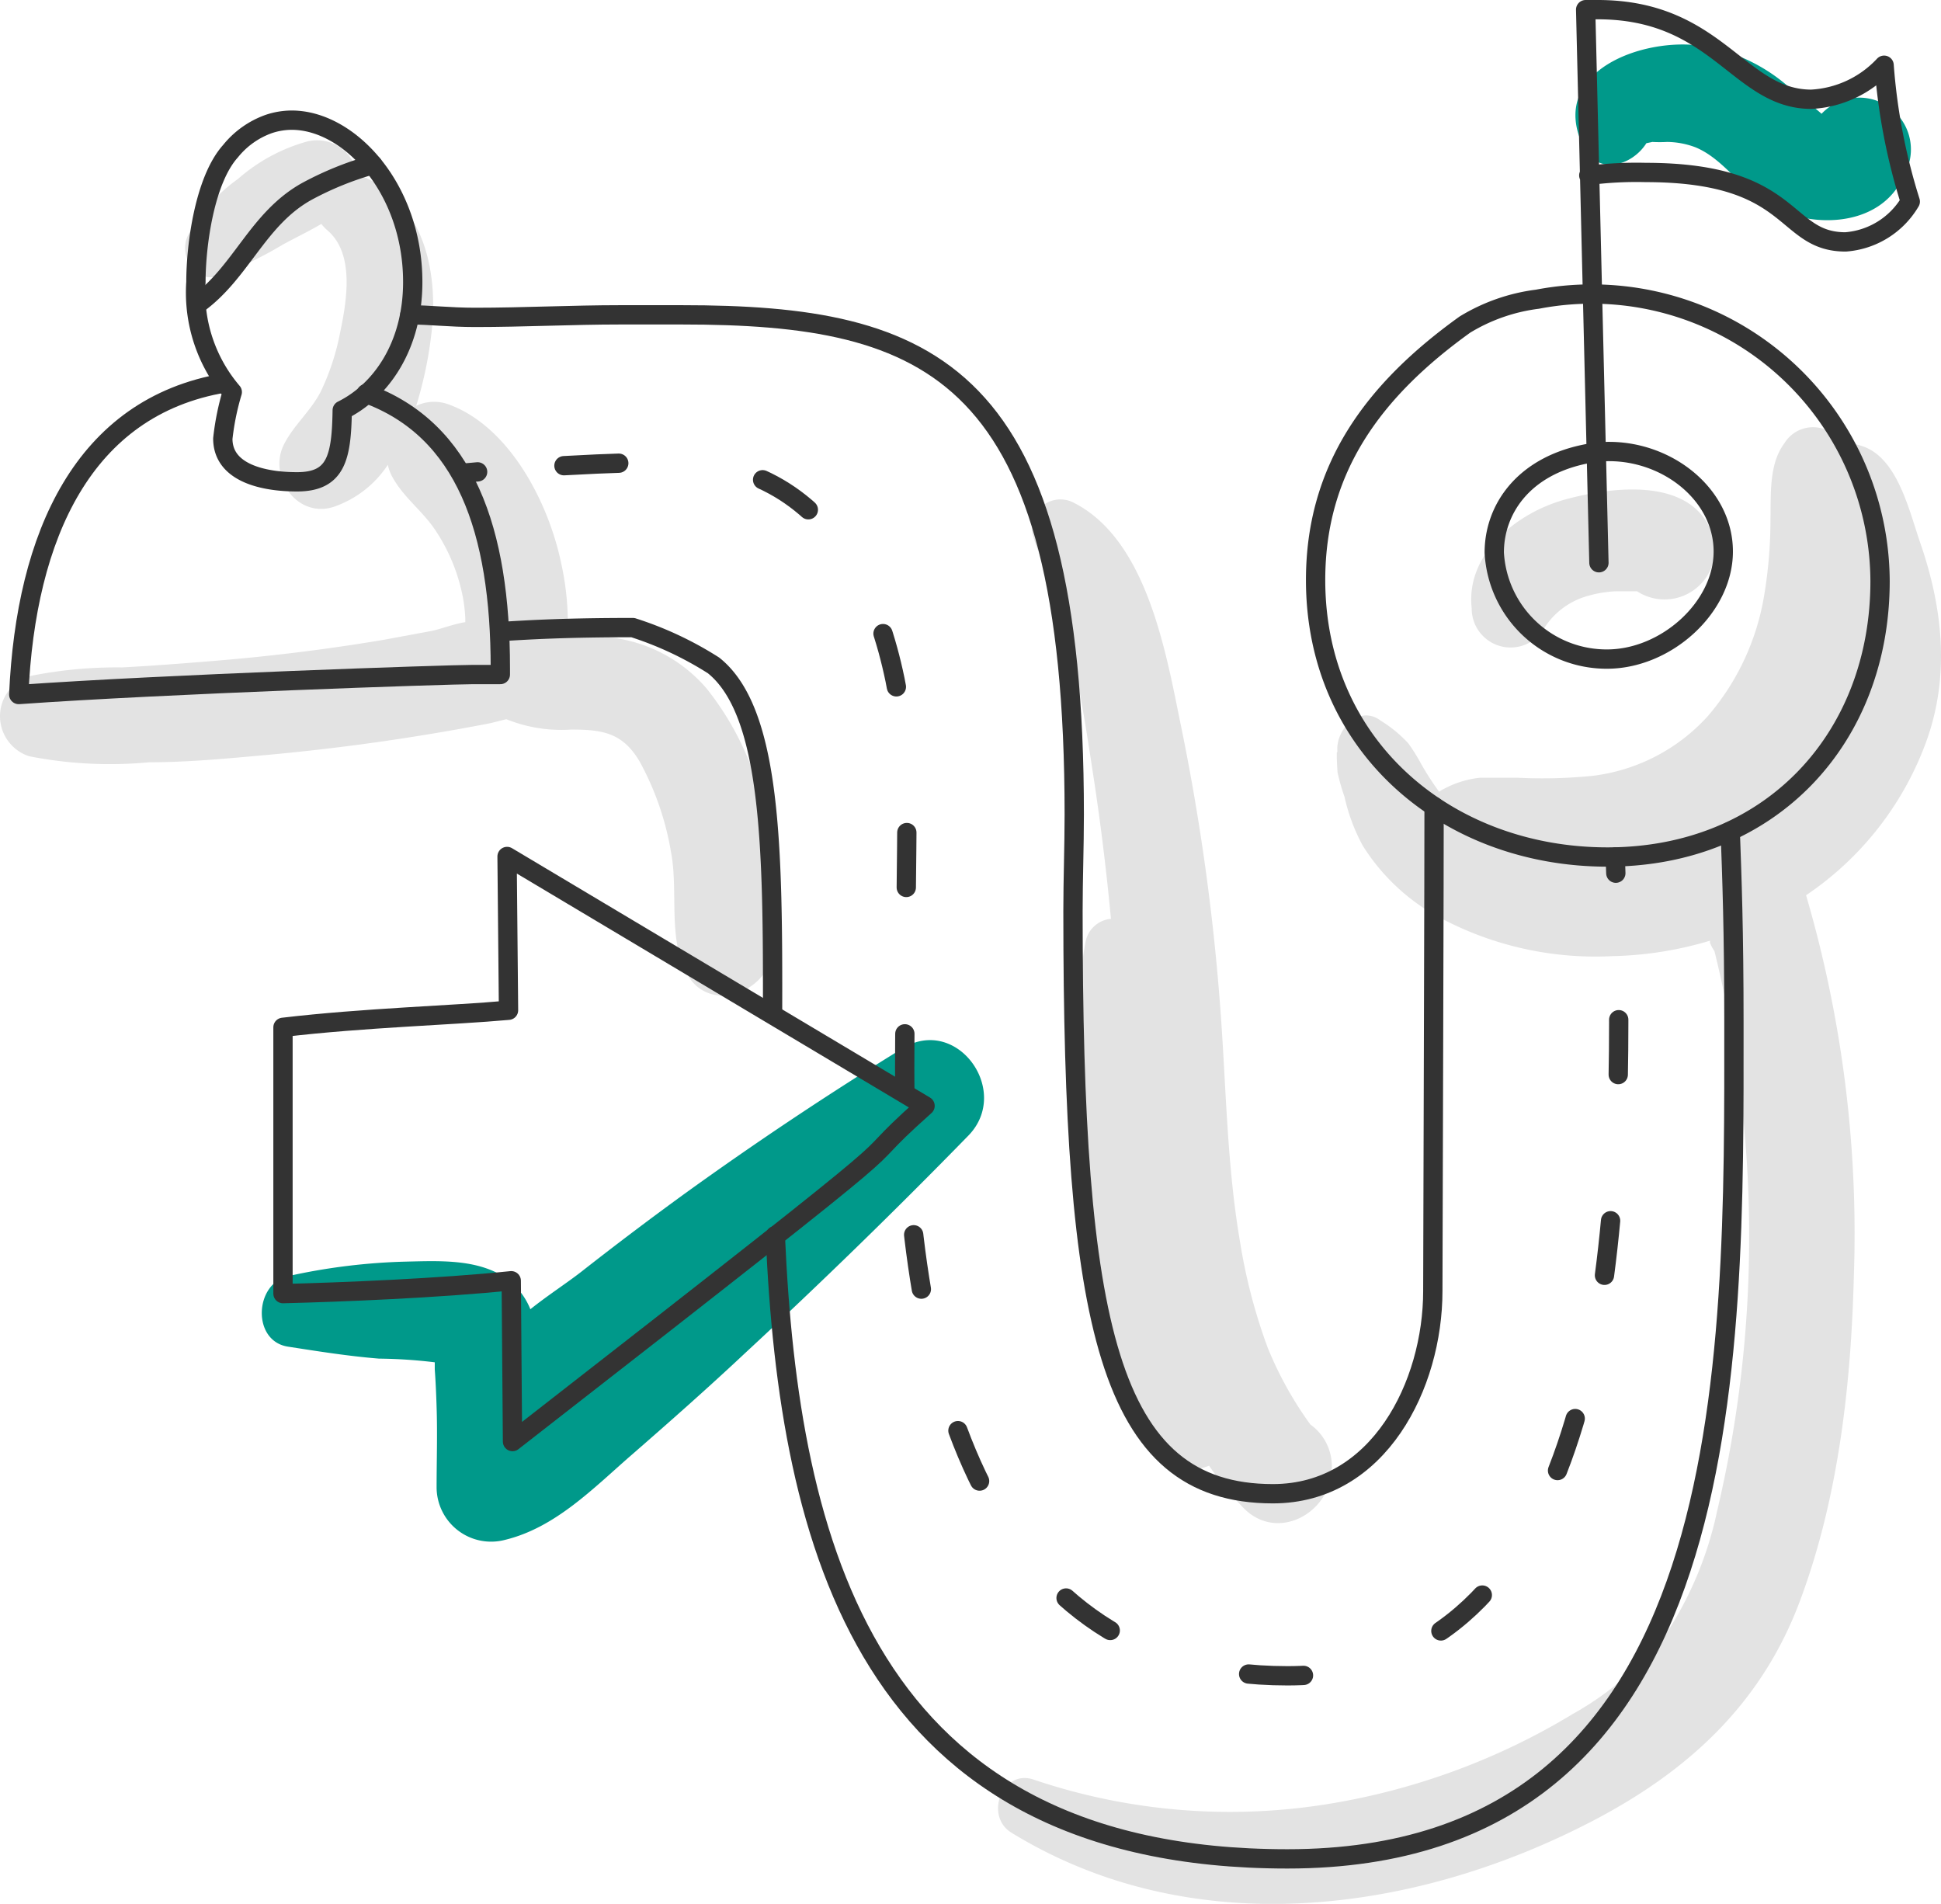
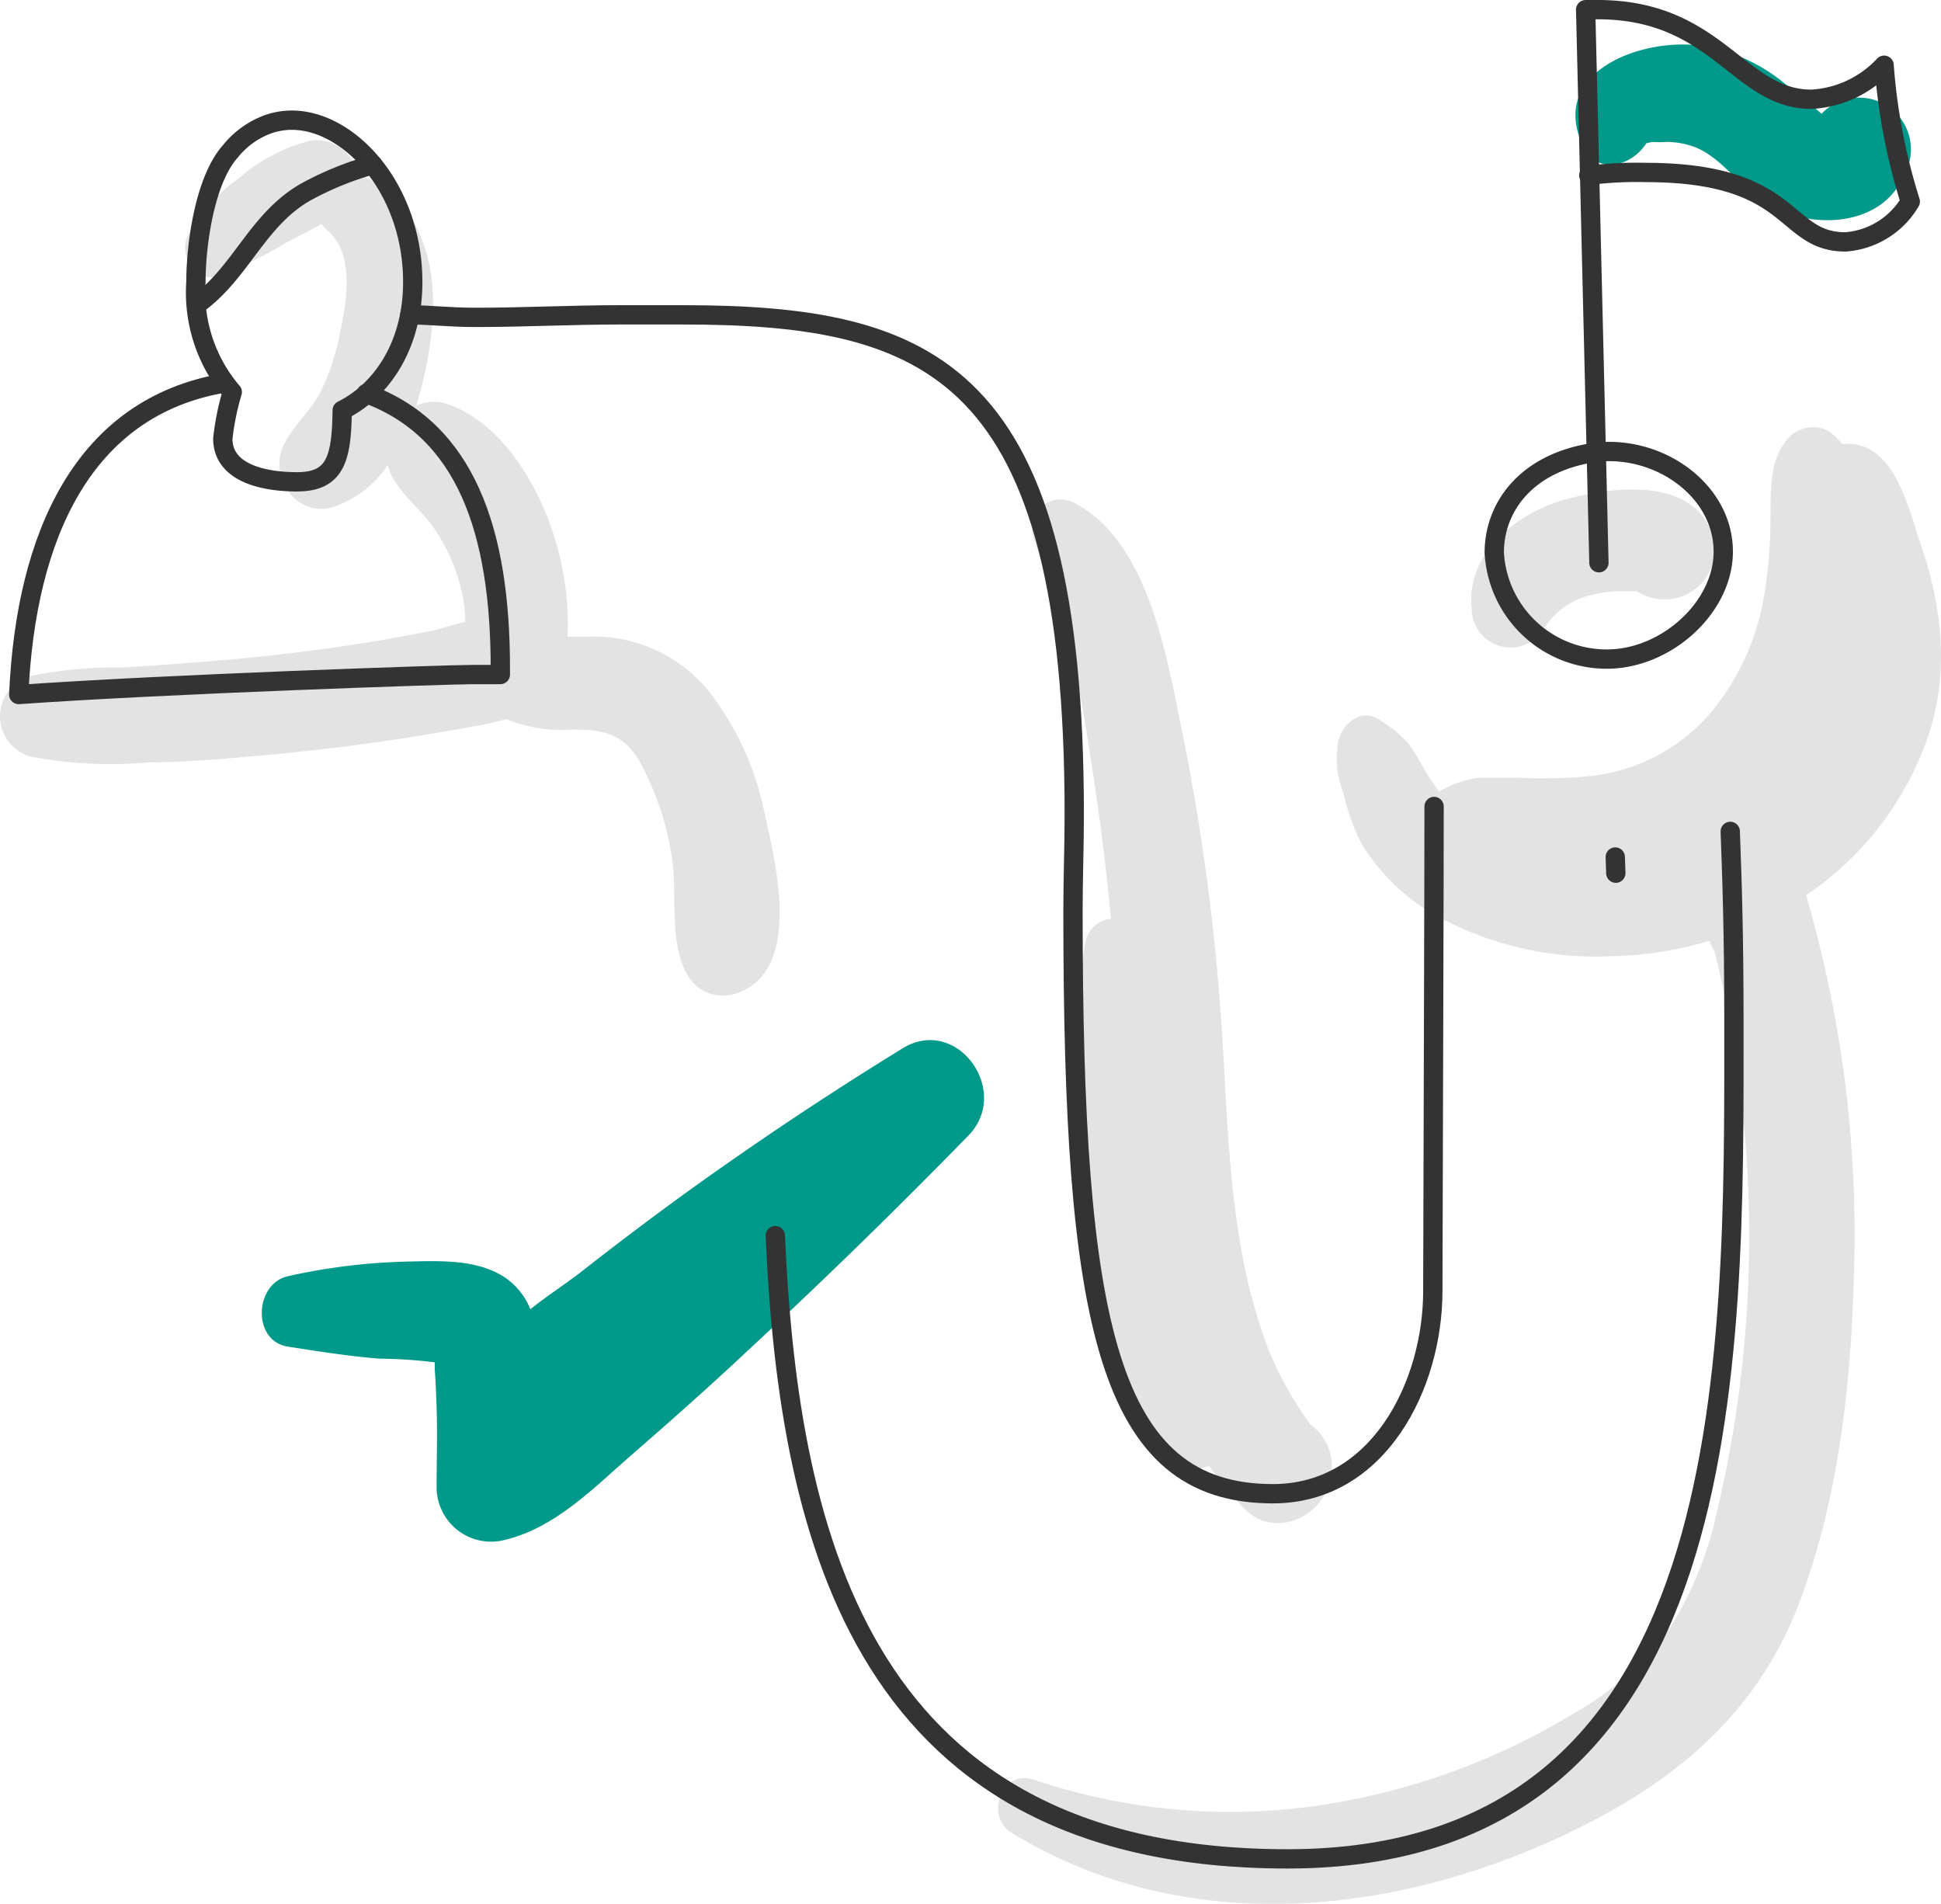
<svg xmlns="http://www.w3.org/2000/svg" width="211.118" height="207.05" viewBox="0 0 211.118 207.05">
  <g id="Layer_2" data-name="Layer 2" transform="translate(-0.019 -0.02)">
    <g id="icons" transform="translate(0.019 1.07)">
      <path id="Pfad_392" data-name="Pfad 392" d="M83.24,81.736A31.745,31.745,0,0,0,76.894,67.9,16.169,16.169,0,0,0,63.73,62.245H61.753a30.52,30.52,0,0,0-.712-8.065C59.678,47.658,55.447,39.415,48.865,37a4.546,4.546,0,0,0-3.578.138,43.091,43.091,0,0,0,1.621-7.571c.83-6.5-.494-13.975-6.938-17.158a3.578,3.578,0,0,0-1.166-.336,4.27,4.27,0,0,0-.534-1.72,4.428,4.428,0,0,0-4.8-1.977,19.134,19.134,0,0,0-7.551,4.072,18.166,18.166,0,0,0-5.436,6.128c-1.107,2.135.751,5.357,3.38,4.408a46.136,46.136,0,0,0,6.879-3.36c1.4-.771,2.866-1.463,4.23-2.273a4.25,4.25,0,0,0,.652.692c2.985,2.53,2.115,7.65,1.4,11.069A26.349,26.349,0,0,1,34.91,35.58c-1.087,2.115-2.886,3.6-3.953,5.653-1.858,3.459,1.265,8.164,5.317,6.9a11.5,11.5,0,0,0,5.93-4.586,4.665,4.665,0,0,0,.534,1.4c1.186,2.135,3.2,3.6,4.566,5.614a19.767,19.767,0,0,1,2.886,6.582,15.912,15.912,0,0,1,.435,3.044,4.309,4.309,0,0,1,0,.474c-1.186.178-2.807.791-3.637.949l-5.218.969q-9.192,1.542-18.462,2.293c-3.341.277-6.681.534-10.022.712a47.56,47.56,0,0,0-10.061.949,4.566,4.566,0,0,0,0,8.717A45.464,45.464,0,0,0,16.23,75.9c3.953,0,7.907-.356,11.86-.712a244.117,244.117,0,0,0,25.262-3.538l1.739-.435a16.031,16.031,0,0,0,7.077,1.127c3.4,0,5.554.356,7.393,3.42A31.133,31.133,0,0,1,73,85.649c.83,4.309-.376,9.409,1.739,13.283,1.977,3.479,6.286,2.728,8.342,0C86.244,94.722,84.327,86.519,83.24,81.736Z" transform="translate(-0.019 5.95)" fill="#e3e3e3" />
      <path id="Pfad_393" data-name="Pfad 393" d="M84.116,58.665Q71.959,66.137,60.4,74.479q-5.713,4.151-11.228,8.48c-1.6,1.245-3.657,2.57-5.535,4.072a7.63,7.63,0,0,0-2.827-3.5c-3.064-1.977-7.136-1.759-10.674-1.68a66.594,66.594,0,0,0-12.848,1.581c-3.677.81-3.953,7.077,0,7.67,3.321.514,6.543,1.028,9.883,1.3a54.165,54.165,0,0,1,6.068.4v.771c.1,1.364.158,2.728.2,4.092.1,2.925,0,5.93,0,8.776a5.93,5.93,0,0,0,7.432,5.673c5.475-1.324,9.587-5.594,13.7-9.172S63,95.55,66.958,91.834Q79.431,80.29,91.311,68.114C95.976,63.251,90.006,55.028,84.116,58.665Z" transform="translate(14.049 54.302)" fill="#00998a" />
      <path id="Pfad_394" data-name="Pfad 394" d="M155.871,58.3c2.649-7.235,1.8-14.687-.652-21.743-1.166-3.36-2.451-9.231-6.306-10.457a4.309,4.309,0,0,0-2.135-.2,8.814,8.814,0,0,0-1.443-1.4,3.637,3.637,0,0,0-4.863,1.285c-1.7,2.253-1.463,5.535-1.522,8.243a49.816,49.816,0,0,1-.672,8.223,26.8,26.8,0,0,1-6.128,13.2,20.162,20.162,0,0,1-12.473,6.5,54.1,54.1,0,0,1-8.2.217h-4.131A10.753,10.753,0,0,0,103.39,63.4a1.976,1.976,0,0,0-.474.3,31.845,31.845,0,0,1-1.977-3.064,19.769,19.769,0,0,0-1.384-2.214,14.054,14.054,0,0,0-2.985-2.451c-2.451-1.878-5.139,1.206-4.685,3.6-.237-1.206,0,2.669,0,2.115a22.865,22.865,0,0,0,.731,2.55,20.537,20.537,0,0,0,1.977,5.3,22.455,22.455,0,0,0,7.472,7.333,35.916,35.916,0,0,0,19.668,4.7,39.712,39.712,0,0,0,10.634-1.68.967.967,0,0,1,0,.217,4.686,4.686,0,0,0,.494.929,129.551,129.551,0,0,1,.277,60.921,39,39,0,0,1-5.436,13.145,33.228,33.228,0,0,1-10.239,8.875,74.185,74.185,0,0,1-27.16,9.883,66.693,66.693,0,0,1-31.469-2.728c-3.459-1.206-5.416,3.953-2.431,5.772,19.352,11.86,43.269,8.954,62.779-1.067,10.555-5.416,18.66-12.73,22.91-23.977s5.634-23.72,5.93-35.58a130.976,130.976,0,0,0-5.2-41.332A34.335,34.335,0,0,0,155.871,58.3Z" transform="translate(53.62 21.364)" fill="#e3e3e3" />
      <path id="Pfad_395" data-name="Pfad 395" d="M107.337,32.728c-1.977-6.661-10.733-5.634-16.07-4.191S80.355,34.467,81.027,40.4a4.23,4.23,0,0,0,7.907,2.115,8.243,8.243,0,0,1,4.23-3.321,13.185,13.185,0,0,1,3.5-.652h2.352a5.475,5.475,0,0,0,8.322-5.811Z" transform="translate(79.047 24.714)" fill="#e3e3e3" />
      <path id="Pfad_396" data-name="Pfad 396" d="M113.477,10.524c-.771-.712-3.2-2.609-3.459-2.827a18.917,18.917,0,0,0-9.607-4.566C94.066,2.183,83.728,5.9,87.523,14c1.562,3.341,5.357,2.174,6.9-.277l.652-.138a14.628,14.628,0,0,0,1.6,0,8.954,8.954,0,0,1,3.064.573c2.767,1.127,4.645,3.953,7.037,5.713,4.645,3.262,13.086,3.38,15.675-2.669a5.634,5.634,0,0,0-8.974-6.681Z" transform="translate(84.649 0.802)" fill="#00998a" />
      <path id="Pfad_397" data-name="Pfad 397" d="M87.078,128.616a39.792,39.792,0,0,1-4.625-8.322,60.823,60.823,0,0,1-3.044-11.682c-1.4-8.243-1.482-16.644-2.1-24.965A241.328,241.328,0,0,0,73,52.593c-1.621-7.907-3.677-20.162-11.643-24.214a3.1,3.1,0,0,0-4.448,3.558c.593,2.115,1.7,4.092,2.431,6.187a60.527,60.527,0,0,1,1.8,6.642c1.028,4.645,1.739,9.35,2.451,14.054s1.344,9.883,1.8,14.805a3.1,3.1,0,0,0-2.787,2.649,90.315,90.315,0,0,0-.237,30.243,108.579,108.579,0,0,0,3.459,15.26c1.245,4.111,2.945,12.473,8.757,11.722a6.247,6.247,0,0,0,1.483-.4,34.139,34.139,0,0,0,3.736,4.586c3.6,3.7,9.251.692,9.587-3.953A5.574,5.574,0,0,0,87.078,128.616Z" transform="translate(55.443 25.249)" fill="#e3e3e3" />
      <path id="Pfad_398" data-name="Pfad 398" d="M23.426,21.61C8.087,24.2,1.821,38.194,1.05,55.49c15.813-1.127,46.689-2.174,49.417-2.174h2.965v-.692c0-14.983-3.8-25.934-14.588-29.868" transform="translate(0.989 18.991)" fill="none" stroke="#333" stroke-linecap="round" stroke-linejoin="round" stroke-width="2.1" />
      <path id="Pfad_399" data-name="Pfad 399" d="M26.731,38.7c4.25-2.1,7.67-7.037,7.67-13.955C34.4,14.6,27.522,7.15,21.236,7.15a7.907,7.907,0,0,0-2.491.415,9.369,9.369,0,0,0-4.171,2.965c-2.807,3.123-3.756,10.2-3.756,14.232a16.663,16.663,0,0,0,3.953,11.959,28.326,28.326,0,0,0-1.028,5.06c0,3.736,4.408,4.7,8.065,4.7C26.079,46.486,26.652,43.837,26.731,38.7Z" transform="translate(10.492 4.868)" fill="none" stroke="#333" stroke-linecap="round" stroke-linejoin="round" stroke-width="2.1" />
      <path id="Pfad_400" data-name="Pfad 400" d="M10.85,24.8c4.843-3.439,6.582-9.33,12-12.315A34.829,34.829,0,0,1,29.984,9.6" transform="translate(10.56 7.261)" fill="none" stroke="#333" stroke-linecap="round" stroke-linejoin="round" stroke-width="2.1" />
      <path id="Pfad_401" data-name="Pfad 401" d="M22.57,17.86c2.155,0,4.309.277,7.116.277,5.238,0,10.536-.277,15.813-.277h6.622c27.179,0,42.716,5.93,42.716,54.339,0,3.5-.138,7.017-.138,10.516,0,44.851,3.736,63.353,21.743,63.353,11.524,0,17.395-11.86,17.395-22.04,0-1.146.158-51.018.138-52.7" transform="translate(22.007 15.329)" fill="none" stroke="#333" stroke-linecap="round" stroke-linejoin="round" stroke-width="2.1" />
-       <path id="Pfad_402" data-name="Pfad 402" d="M27.54,35.5c3.163-.2,7.116-.435,14.43-.435a37.557,37.557,0,0,1,8.776,4.111C57.052,44.2,57.21,59.106,57.17,77.114" transform="translate(26.861 32.137)" fill="none" stroke="#333" stroke-linecap="round" stroke-linejoin="round" stroke-width="2.1" />
      <path id="Pfad_403" data-name="Pfad 403" d="M42.68,90.241c1.483,33.6,9.883,67.78,55.7,67.78,49.417,0,48.567-53.785,48.567-90.927,0-10.042-.217-15.813-.4-20.814" transform="translate(41.648 43.086)" fill="none" stroke="#333" stroke-linecap="round" stroke-linejoin="round" stroke-width="2.1" />
-       <path id="Pfad_404" data-name="Pfad 404" d="M88.639,20.045c-9.883,7.1-16.229,15.6-16.229,27.772,0,18.185,14.43,30.125,31.745,30.125,17.79,0,29.65-12.967,29.65-30.006a31.35,31.35,0,0,0-37.26-30.658,19.925,19.925,0,0,0-7.907,2.767Z" transform="translate(70.685 14.211)" fill="none" stroke="#333" stroke-linecap="round" stroke-linejoin="round" stroke-width="2.1" />
      <path id="Pfad_405" data-name="Pfad 405" d="M92.242,25.637c-6.9,1.364-10,6.088-10,10.733A12.236,12.236,0,0,0,94.5,47.954c6.424,0,12.651-5.594,12.651-11.7S101.216,25.38,94.733,25.38a11.86,11.86,0,0,0-2.491.257Z" transform="translate(80.285 22.673)" fill="none" stroke="#333" stroke-linecap="round" stroke-linejoin="round" stroke-width="2.1" />
      <path id="Pfad_406" data-name="Pfad 406" d="M88.713,61.22,87.27,1.07H88.5c13.145-.04,15.379,9.745,23.325,9.745a11.643,11.643,0,0,0,7.907-3.7,65.231,65.231,0,0,0,2.846,14.825,8.935,8.935,0,0,1-7.037,4.388c-6.9,0-5.337-7.551-21.743-7.551a40.541,40.541,0,0,0-6.187.316" transform="translate(85.198 -1.07)" fill="none" stroke="#333" stroke-linecap="round" stroke-linejoin="round" stroke-width="2.1" />
-       <path id="Pfad_407" data-name="Pfad 407" d="M40.417,93.8c-7.768.81-18.521,1.245-24.827,1.4V66.241c8.9-1.048,18.363-1.3,24.531-1.858L39.962,47.66,85.426,74.78c-10.358,9.231,5.792-2.925-44.871,36.509Z" transform="translate(15.19 44.434)" fill="none" stroke="#333" stroke-linecap="round" stroke-linejoin="round" stroke-width="2.1" />
-       <path id="Pfad_408" data-name="Pfad 408" d="M25.41,26.658l1.759-.158" transform="translate(24.781 23.767)" fill="none" stroke="#333" stroke-linecap="round" stroke-linejoin="round" stroke-width="2.1" />
-       <path id="Pfad_409" data-name="Pfad 409" d="M31.05,26.355c4.863-.277,9.31-.4,12.275-.4,18.462,0,25.045,18.739,25.045,37.3,0,3.222-.257,22.336-.257,28.622,0,33.169,8.6,66.08,41.629,66.08,31.627,0,36.035-39.336,36.035-71.042,0-3.855,0-7.689-.2-11.544" transform="translate(30.289 23.24)" fill="none" stroke="#333" stroke-linecap="round" stroke-linejoin="round" stroke-width="2.1" stroke-dasharray="5.97 15.92" />
      <line id="Linie_17" data-name="Linie 17" x1="0.059" y1="1.759" transform="translate(175.69 92.153)" fill="none" stroke="#333" stroke-linecap="round" stroke-linejoin="round" stroke-width="2.1" />
    </g>
  </g>
</svg>